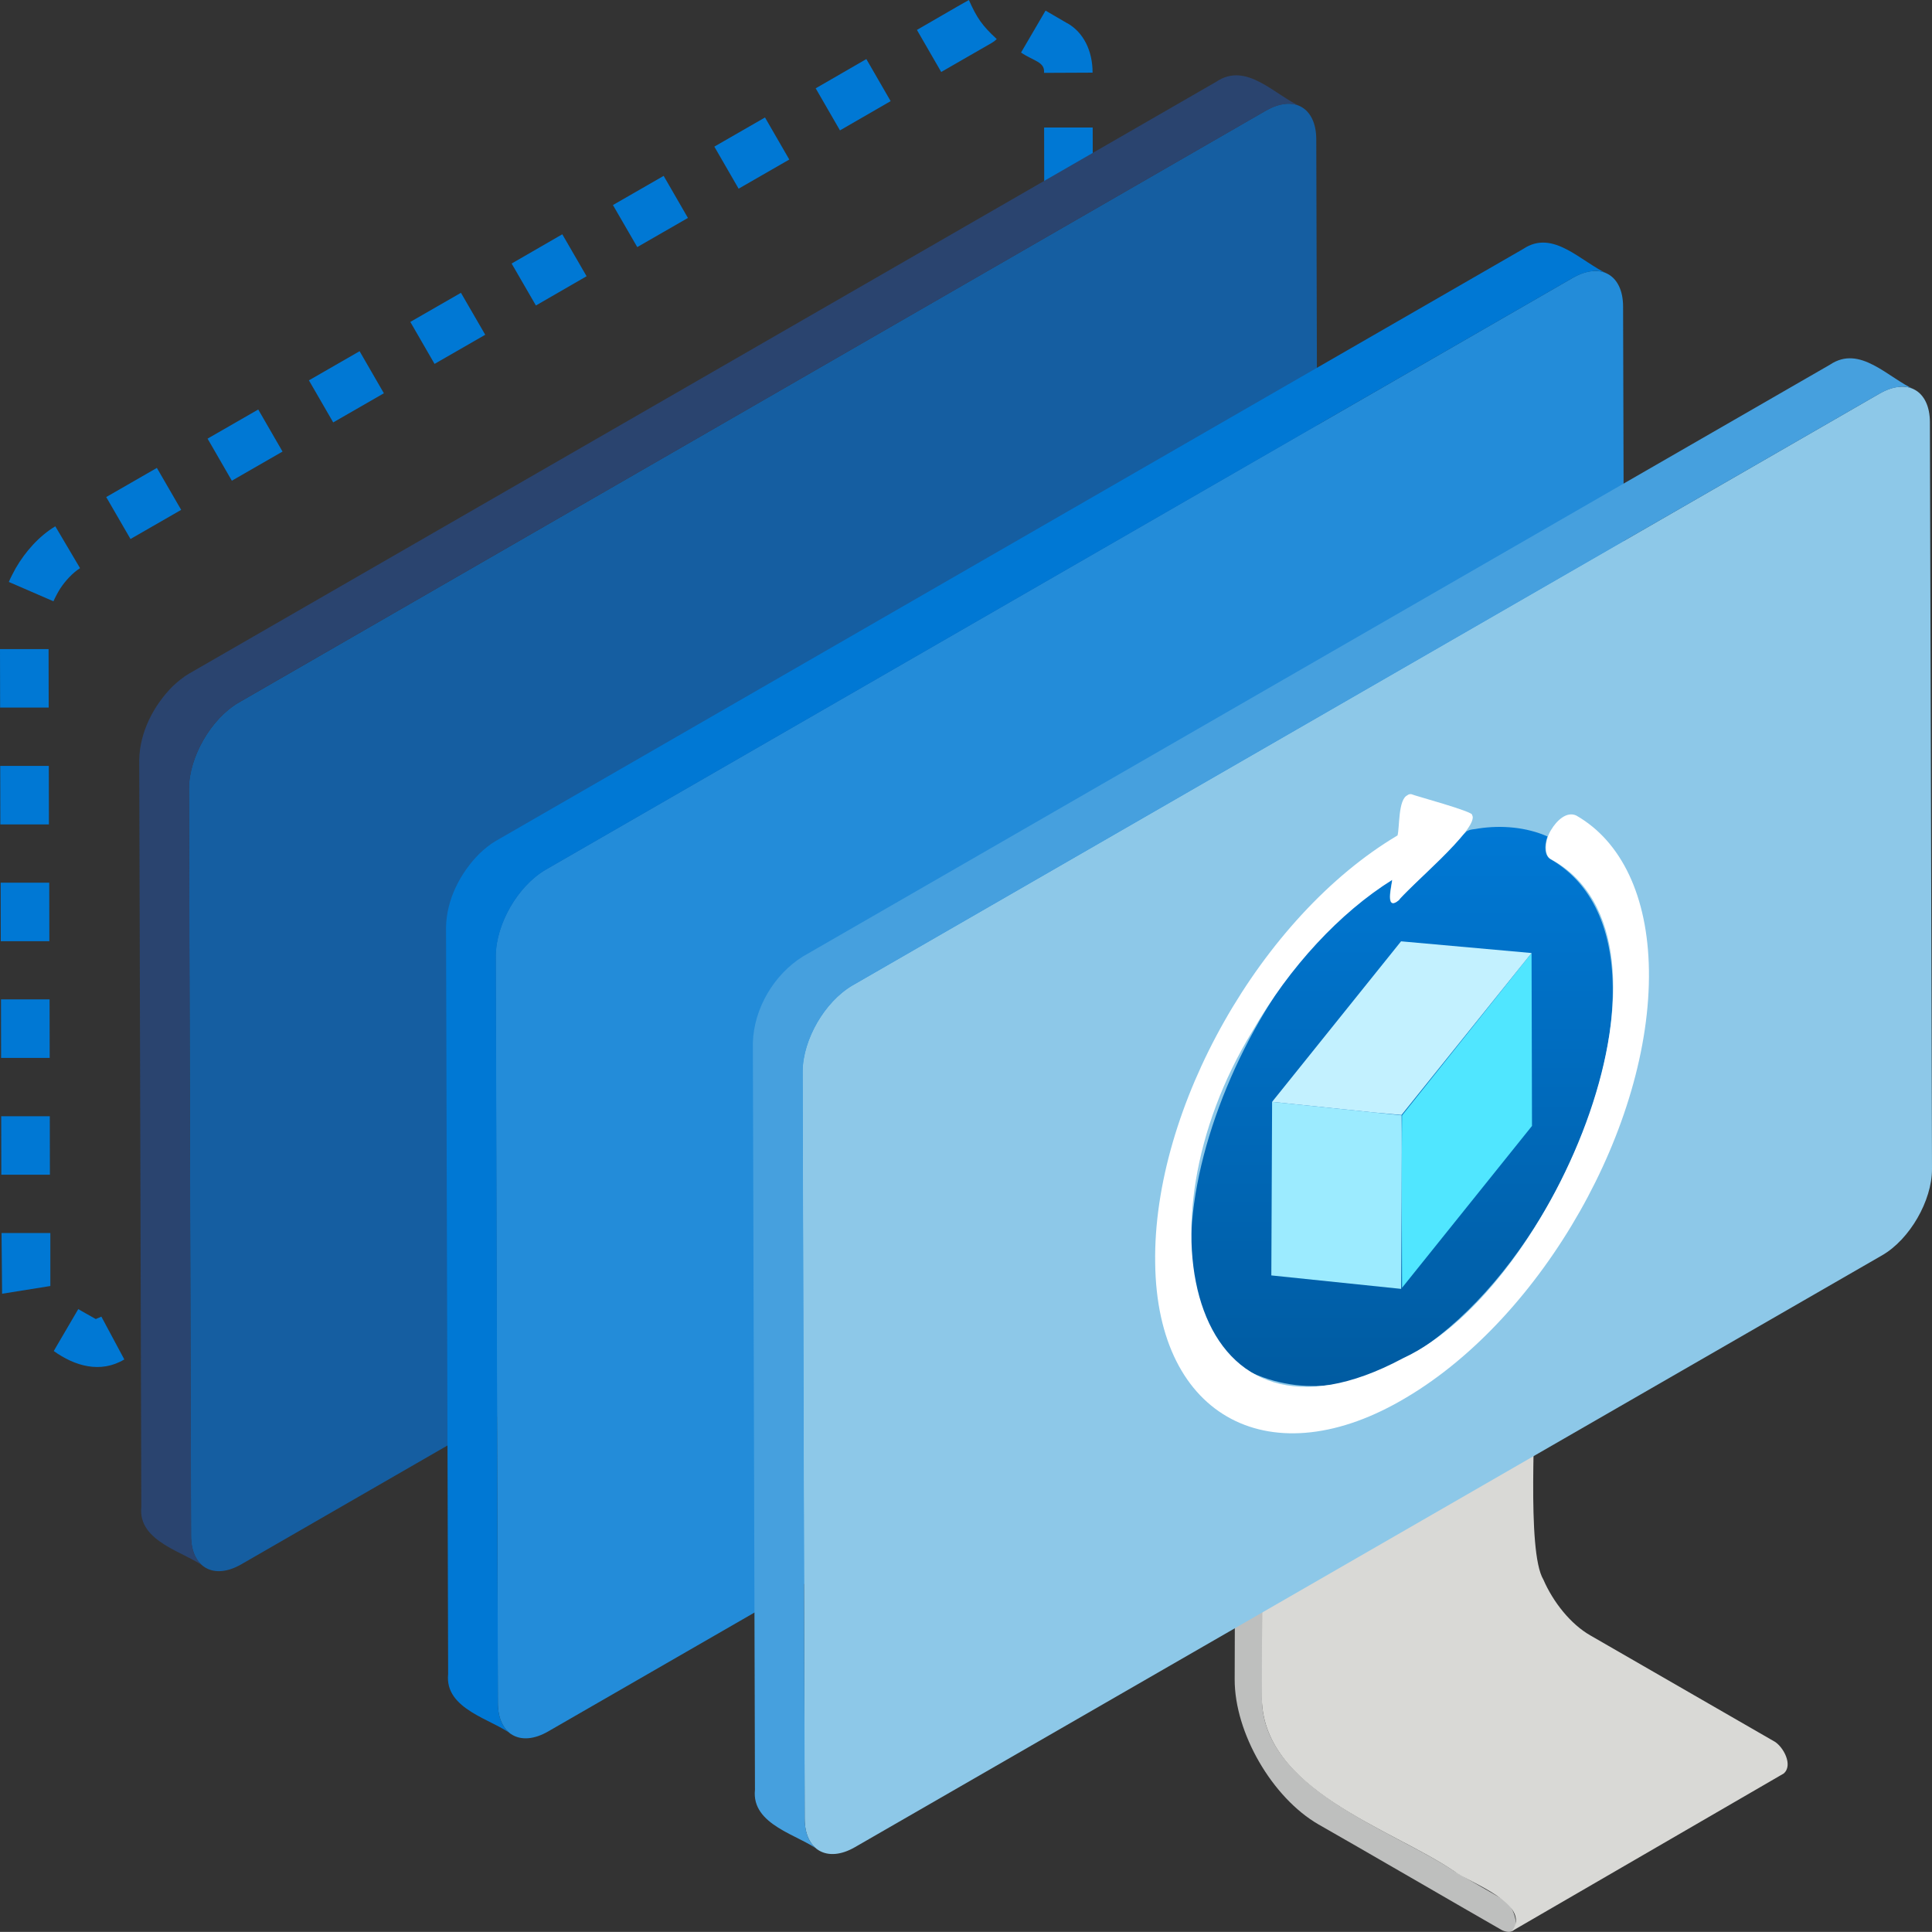
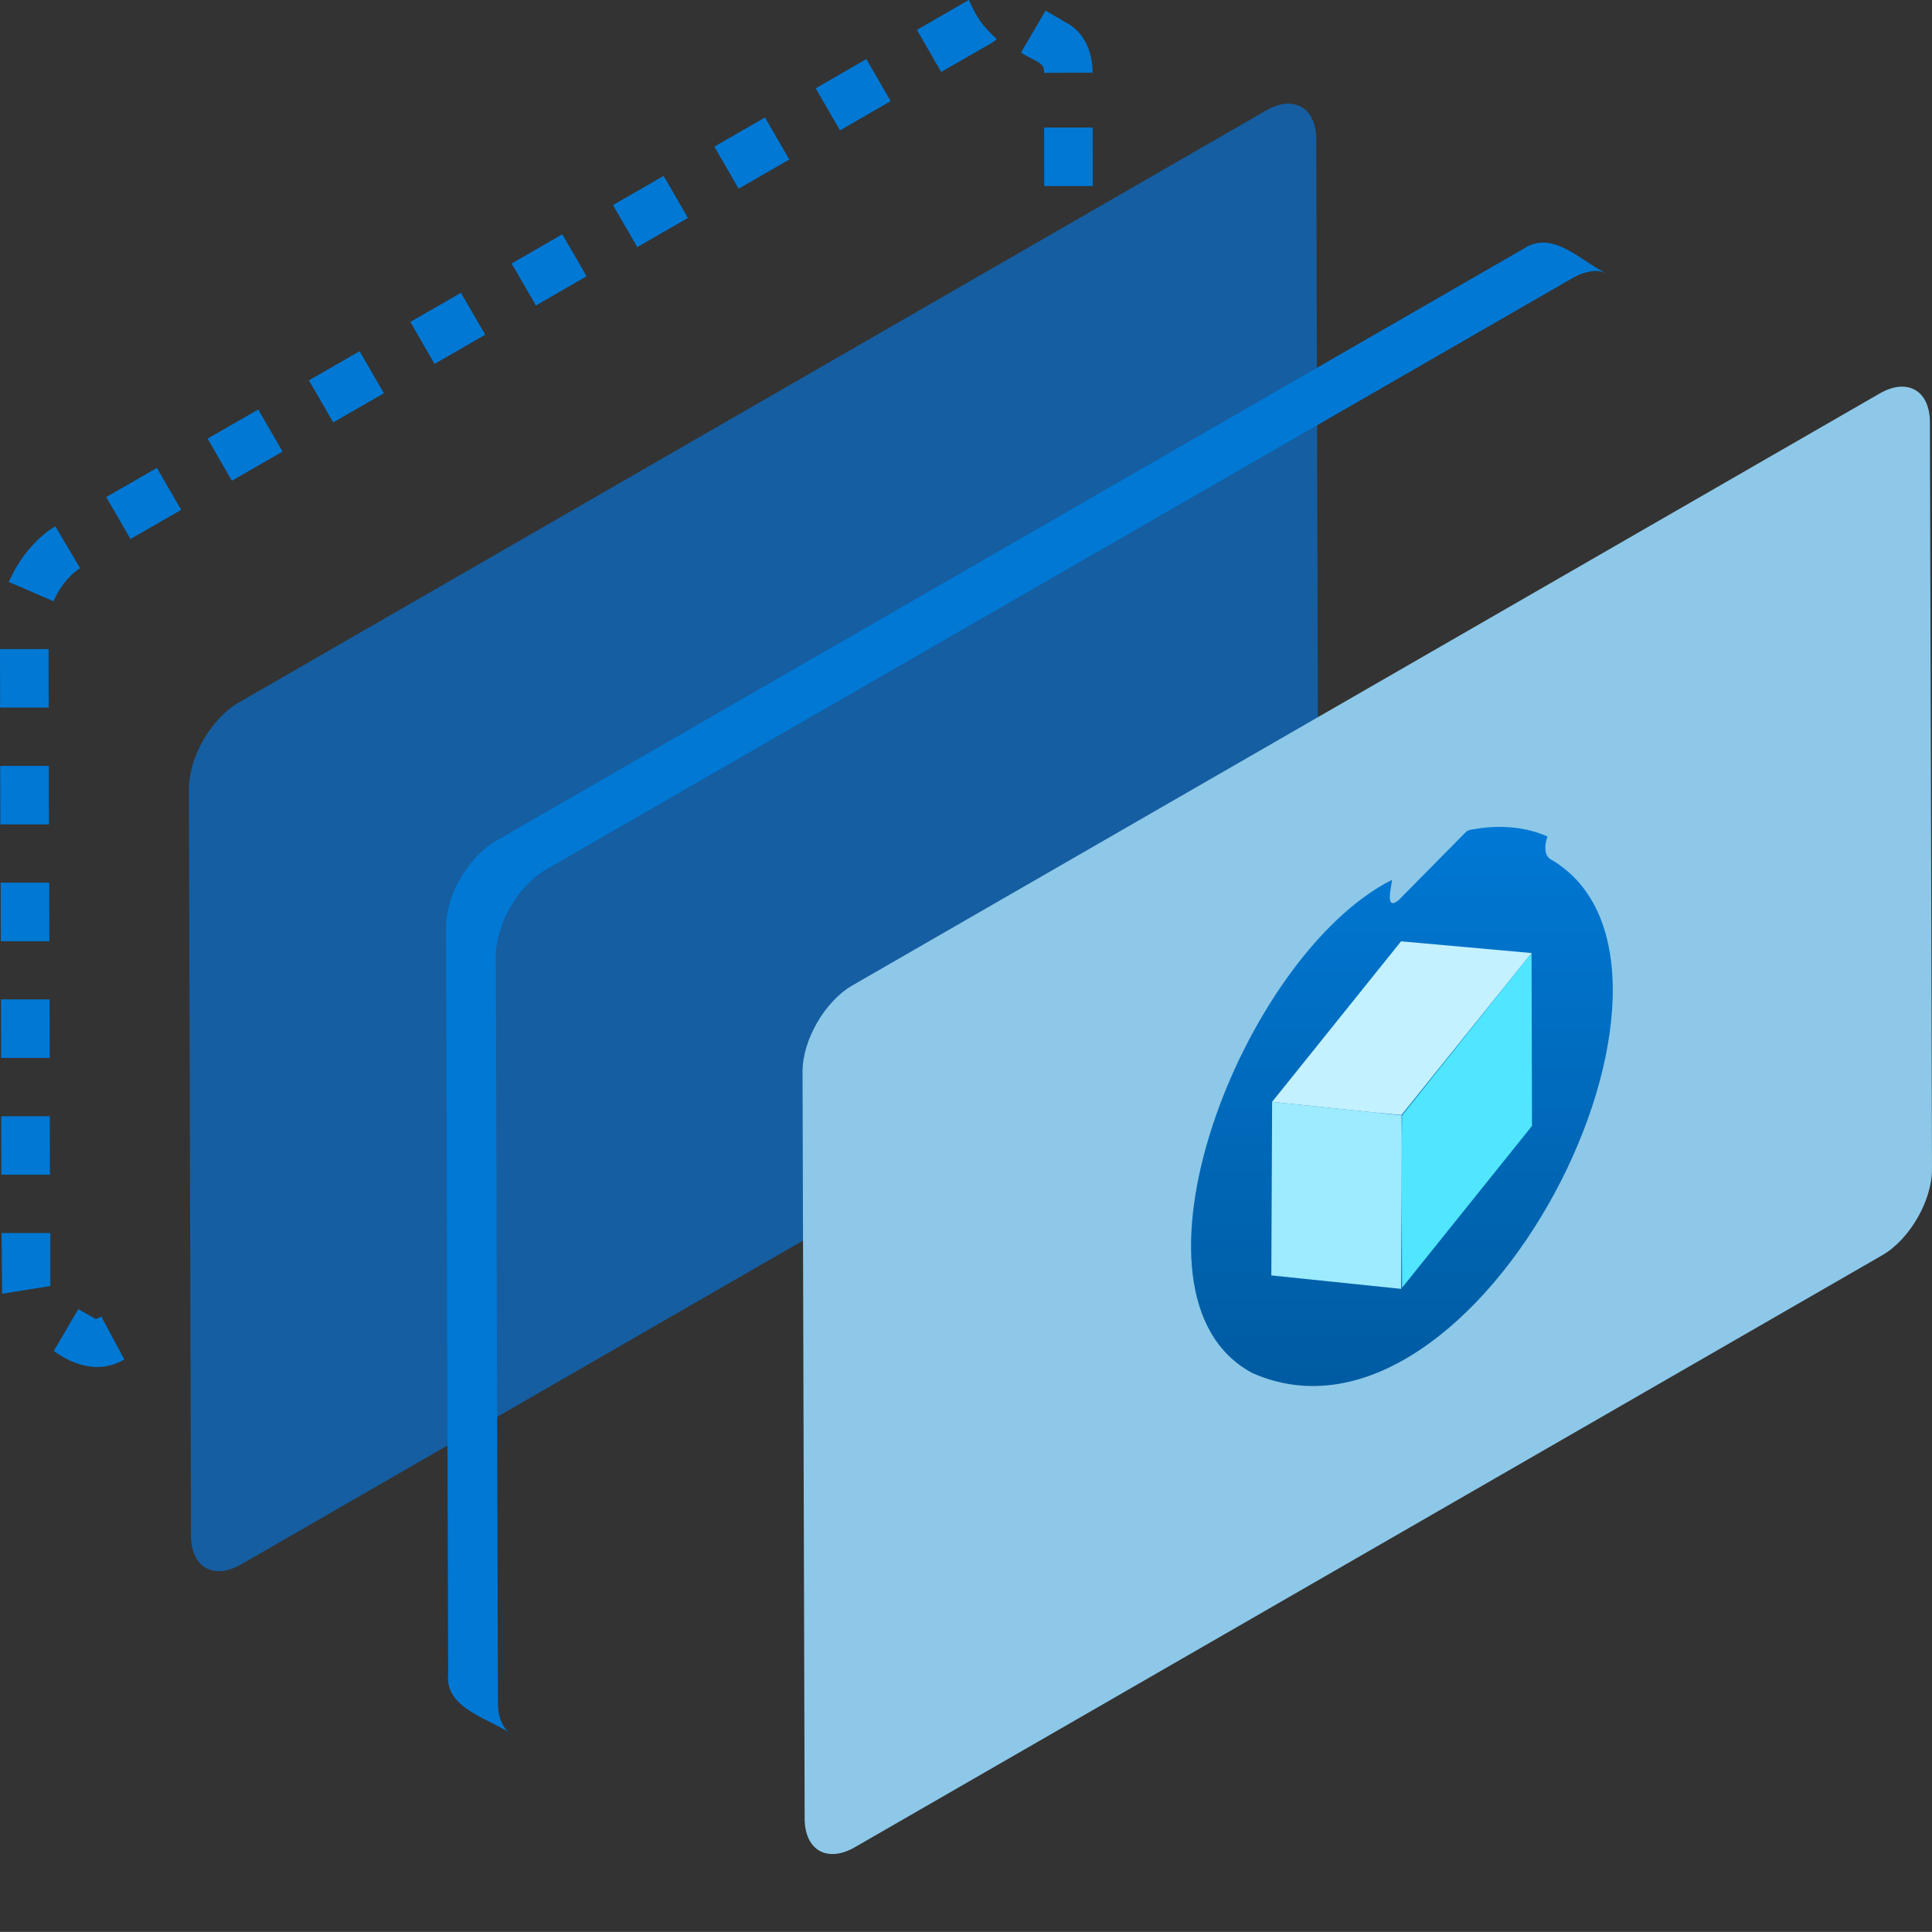
<svg xmlns="http://www.w3.org/2000/svg" id="uuid-dcba0d1e-38f7-462e-884a-f47ffa717fb3" width="17.499" height="17.498" viewBox="0 0 17.499 17.498" version="1.1">
  <rect x="0" y="0" width="17.499" height="17.498" fill="#333333" stroke="none" />
  <defs id="defs7">
    <linearGradient id="uuid-134de539-7bb7-4eb5-a4be-4453ccf2c963" x1="12.948" y1="12.804" x2="12.948" y2="7.74" gradientUnits="userSpaceOnUse" gradientTransform="translate(-0.251,-0.25)">
      <stop offset="0" stop-color="#005ba1" id="stop2" />
      <stop offset="1" stop-color="#0078d4" id="stop4" />
    </linearGradient>
  </defs>
-   <path d="m 11.311,13.729 c -0.068,-0.039 -0.124,-0.008 -0.124,0.071 0,0 -0.004,1.411 -0.004,1.411 -10e-4,0.484 0.34,1.072 0.76,1.314 0.309,0.175 1.373,0.793 1.664,0.959 0.203,0.085 0.117,-0.241 0,-0.284 0,0 -0.433,-0.25 -0.433,-0.25 -0.558,-0.379 -1.768,-0.75 -1.744,-1.596 0,0 0.004,-1.411 0.004,-1.411 0,-0.078 -0.055,-0.174 -0.123,-0.213 z" fill="#bebfbe" id="path9" />
-   <path d="m 16.069,15.772 c -0.28,-0.161 -1.363,-0.785 -1.664,-0.959 -0.179,-0.102 -0.338,-0.303 -0.426,-0.506 -0.156,-0.259 -0.062,-1.495 -0.083,-1.792 0.002,-0.098 -0.103,-0.263 -0.212,-0.222 0,0 -2.462,1.428 -2.462,1.428 0.023,-0.013 0.054,-0.011 0.088,0.009 0.071,0.043 0.122,0.131 0.123,0.213 0,0 -0.004,1.411 -0.004,1.411 -0.015,0.857 1.176,1.208 1.744,1.596 0.134,0.102 0.709,0.297 0.52,0.542 0,0 2.462,-1.428 2.462,-1.428 0.089,-0.074 -0.002,-0.245 -0.087,-0.293 z" fill="#d9d9d6" id="path11" />
+   <path d="m 11.311,13.729 z" fill="#bebfbe" id="path9" />
  <path d="m 0.014,11.169 0.005,0.549 0.437,-0.07 v -0.48 c 0,0 -0.442,0 -0.442,0 z M 1.88,3.973 2.1,4.354 2.559,4.09 2.339,3.709 Z M 0.546,5.33 C 0.59,5.263 0.657,5.189 0.725,5.146 0.725,5.146 0.501,4.767 0.501,4.767 0.354,4.855 0.229,4.997 0.143,5.145 0.126,5.177 0.093,5.237 0.08,5.271 c 0,0 0.404,0.175 0.404,0.175 C 0.497,5.416 0.528,5.357 0.546,5.33 Z M 0.962,4.502 1.182,4.882 1.641,4.618 1.421,4.238 Z M 0.44,5.879 H 0 c 0,0 0.001,0.53 0.001,0.53 h 0.44 c 0,0 -0.001,-0.53 -0.001,-0.53 z m 0.006,2.116 h -0.44 c 0,0 0.001,0.53 0.001,0.53 h 0.44 c 0,0 -0.001,-0.53 -0.001,-0.53 z M 0.443,6.937 H 0.002 c 0,0 0.001,0.53 0.001,0.53 h 0.44 c 0,0 -0.001,-0.53 -0.001,-0.53 z M 0.452,10.11 H 0.011 c 0,0 0.001,0.53 0.001,0.53 h 0.44 c 0,0 -0.001,-0.53 -0.001,-0.53 z M 0.449,9.052 h -0.44 c 0,0 0.001,0.53 0.001,0.53 h 0.44 c 0,0 -0.001,-0.53 -0.001,-0.53 z m 0.42,2.896 c -0.04,-0.024 -0.12,-0.066 -0.16,-0.091 -0.008,0.015 -0.178,0.303 -0.192,0.328 0,0 -0.03,0.052 -0.03,0.052 0.188,0.135 0.422,0.206 0.639,0.076 0,0 -0.208,-0.388 -0.208,-0.388 -0.033,0.017 -0.051,0.019 -0.049,0.024 z M 2.798,3.445 3.018,3.826 3.477,3.562 3.257,3.181 Z M 7.388,0.8 7.608,1.181 8.067,0.916 7.847,0.535 Z M 9.669,0.212 9.47,0.096 9.248,0.476 c 0.113,0.077 0.219,0.084 0.208,0.184 0,0 0.44,-0.002 0.44,-0.002 0,-0.2 -0.083,-0.364 -0.227,-0.447 z M 9.898,1.155 H 9.457 c 0,0 10e-4,0.53 10e-4,0.53 h 0.44 c 0,0 -10e-4,-0.53 -10e-4,-0.53 z M 8.776,0 C 8.742,0.017 8.334,0.255 8.305,0.271 c 0,0 0.22,0.381 0.22,0.381 L 8.982,0.389 C 8.998,0.38 9.014,0.368 9.028,0.354 8.895,0.23 8.85,0.166 8.776,0.001 Z M 4.634,2.387 4.854,2.767 5.313,2.502 5.093,2.122 Z M 3.716,2.915 3.936,3.296 4.395,3.032 4.175,2.652 3.716,2.916 Z M 6.47,1.328 6.69,1.709 7.149,1.445 6.929,1.064 Z M 5.552,1.858 5.772,2.238 6.231,1.974 6.011,1.593 5.552,1.857 Z" fill="#0078d4" id="path13" />
  <path d="m 11.467,1.001 c 0.25,-0.144 0.454,-0.028 0.455,0.259 l 0.019,6.766 c 0,0.287 -0.202,0.637 -0.452,0.781 L 2.185,14.169 C 1.935,14.313 1.731,14.197 1.73,13.91 L 1.711,7.144 c 0,-0.287 0.202,-0.637 0.452,-0.781 z" fill="#155ea1" id="path15" />
-   <path d="m 11.641,0.941 c 0.053,-0.007 0.106,0.005 0.149,0.029 -0.251,-0.113 -0.5,-0.413 -0.773,-0.23 0,0 -9.304,5.361 -9.304,5.361 C 1.659,6.132 1.608,6.175 1.562,6.218 1.389,6.393 1.266,6.633 1.261,6.882 c 0,0 0.019,6.766 0.019,6.766 C 1.246,13.97 1.682,14.057 1.863,14.2 1.782,14.153 1.731,14.052 1.731,13.91 L 1.712,7.144 C 1.714,6.988 1.767,6.834 1.844,6.699 1.922,6.565 2.03,6.443 2.163,6.363 c 0,0 9.304,-5.361 9.304,-5.361 0.057,-0.032 0.112,-0.053 0.174,-0.06 z" fill="#2a446f" id="path17" />
-   <path d="m 14.246,2.516 c 0.25,-0.144 0.454,-0.028 0.455,0.259 l 0.019,6.766 c 0,0.287 -0.202,0.637 -0.452,0.781 L 4.964,15.683 C 4.714,15.827 4.51,15.711 4.509,15.424 L 4.49,8.658 c 0,-0.287 0.202,-0.637 0.452,-0.781 z" fill="#238cd9" id="path19" />
  <path d="m 14.42,2.456 c 0.053,-0.007 0.106,0.005 0.149,0.029 -0.251,-0.113 -0.5,-0.413 -0.773,-0.23 0,0 -9.304,5.361 -9.304,5.361 C 4.438,7.647 4.387,7.69 4.341,7.733 4.168,7.908 4.045,8.148 4.04,8.397 c 0,0 0.019,6.766 0.019,6.766 -0.034,0.322 0.402,0.409 0.583,0.552 C 4.561,15.668 4.51,15.567 4.51,15.425 L 4.491,8.659 C 4.493,8.503 4.546,8.349 4.623,8.214 4.701,8.08 4.809,7.958 4.942,7.878 c 0,0 9.304,-5.361 9.304,-5.361 0.057,-0.032 0.112,-0.053 0.174,-0.06 z" fill="#0078d4" id="path21" />
  <path d="m 17.025,3.564 c 0.25,-0.144 0.454,-0.028 0.455,0.259 l 0.019,6.766 c 0,0.287 -0.202,0.637 -0.452,0.781 L 7.743,16.731 C 7.493,16.875 7.289,16.759 7.288,16.472 L 7.269,9.706 c 0,-0.287 0.202,-0.637 0.452,-0.781 z" fill="#8dc8e8" id="path23" />
-   <path d="m 17.199,3.504 c 0.053,-0.007 0.106,0.005 0.149,0.029 -0.251,-0.113 -0.5,-0.413 -0.773,-0.23 0,0 -9.304,5.361 -9.304,5.361 -0.262,0.164 -0.443,0.471 -0.452,0.781 0,0 0.019,6.766 0.019,6.766 C 6.804,16.533 7.24,16.62 7.421,16.763 7.34,16.716 7.289,16.615 7.289,16.473 L 7.27,9.707 C 7.272,9.551 7.325,9.397 7.402,9.262 7.48,9.128 7.588,9.006 7.721,8.926 c 0,0 9.304,-5.361 9.304,-5.361 0.057,-0.032 0.112,-0.053 0.174,-0.06 z" fill="#46a0de" id="path25" />
  <path d="m 14.016,7.577 c -0.033,0.091 -0.024,0.176 0.029,0.206 1.648,0.955 -0.651,5.554 -2.698,4.655 -1.306,-0.689 -0.091,-3.788 1.261,-4.469 -0.002,0.053 -0.07,0.29 0.06,0.184 0,0 0.615,-0.623 0.615,-0.623 0.039,-0.022 0.069,-0.017 0.108,-0.026 0.21,-0.032 0.435,-0.012 0.625,0.072 z" fill="url(#uuid-134de539-7bb7-4eb5-a4be-4453ccf2c963)" id="path27" style="fill:url(#uuid-134de539-7bb7-4eb5-a4be-4453ccf2c963)" />
  <path d="m 11.522,9.98 c 0.185,0.019 1.005,0.104 1.173,0.122 0.005,0.333 -0.003,1.228 -0.004,1.572 0,0 -1.176,-0.122 -1.176,-0.122 0,-0.01 0.007,-1.564 0.007,-1.572 z" fill="#9cebff" id="path29" />
  <polygon points="12.95,11.914 12.947,10.877 12.95,10.353 14.123,8.882 14.127,10.448 " fill="#50e6ff" id="polygon31" transform="translate(-0.251,-0.25)" />
  <polygon points="12.945,10.349 12.695,10.326 11.773,10.23 12.941,8.776 14.123,8.882 " fill="#c3f1ff" id="polygon33" transform="translate(-0.251,-0.25)" />
-   <path d="m 12.749,7.201 c 0.013,-0.008 0.026,-0.01 0.037,-0.007 0.008,0.008 0.574,0.16 0.547,0.188 0.08,0.114 -0.616,0.689 -0.662,0.771 -0.128,0.106 -0.065,-0.132 -0.06,-0.184 -0.476,0.298 -0.929,0.786 -1.265,1.367 -1.09,1.781 -0.544,3.986 1.36,2.967 1.377,-0.637 2.686,-3.786 1.343,-4.52 -0.072,-0.035 -0.053,-0.185 0,-0.266 0.05,-0.084 0.139,-0.17 0.227,-0.131 0.412,0.235 0.649,0.736 0.659,1.399 0.022,1.406 -0.96,3.139 -2.196,3.872 -1.212,0.727 -2.26,0.198 -2.276,-1.218 -0.022,-1.406 0.96,-3.139 2.195,-3.872 0.02,-0.07 0.004,-0.33 0.092,-0.365 z" fill="#ffffff" id="path35" />
</svg>